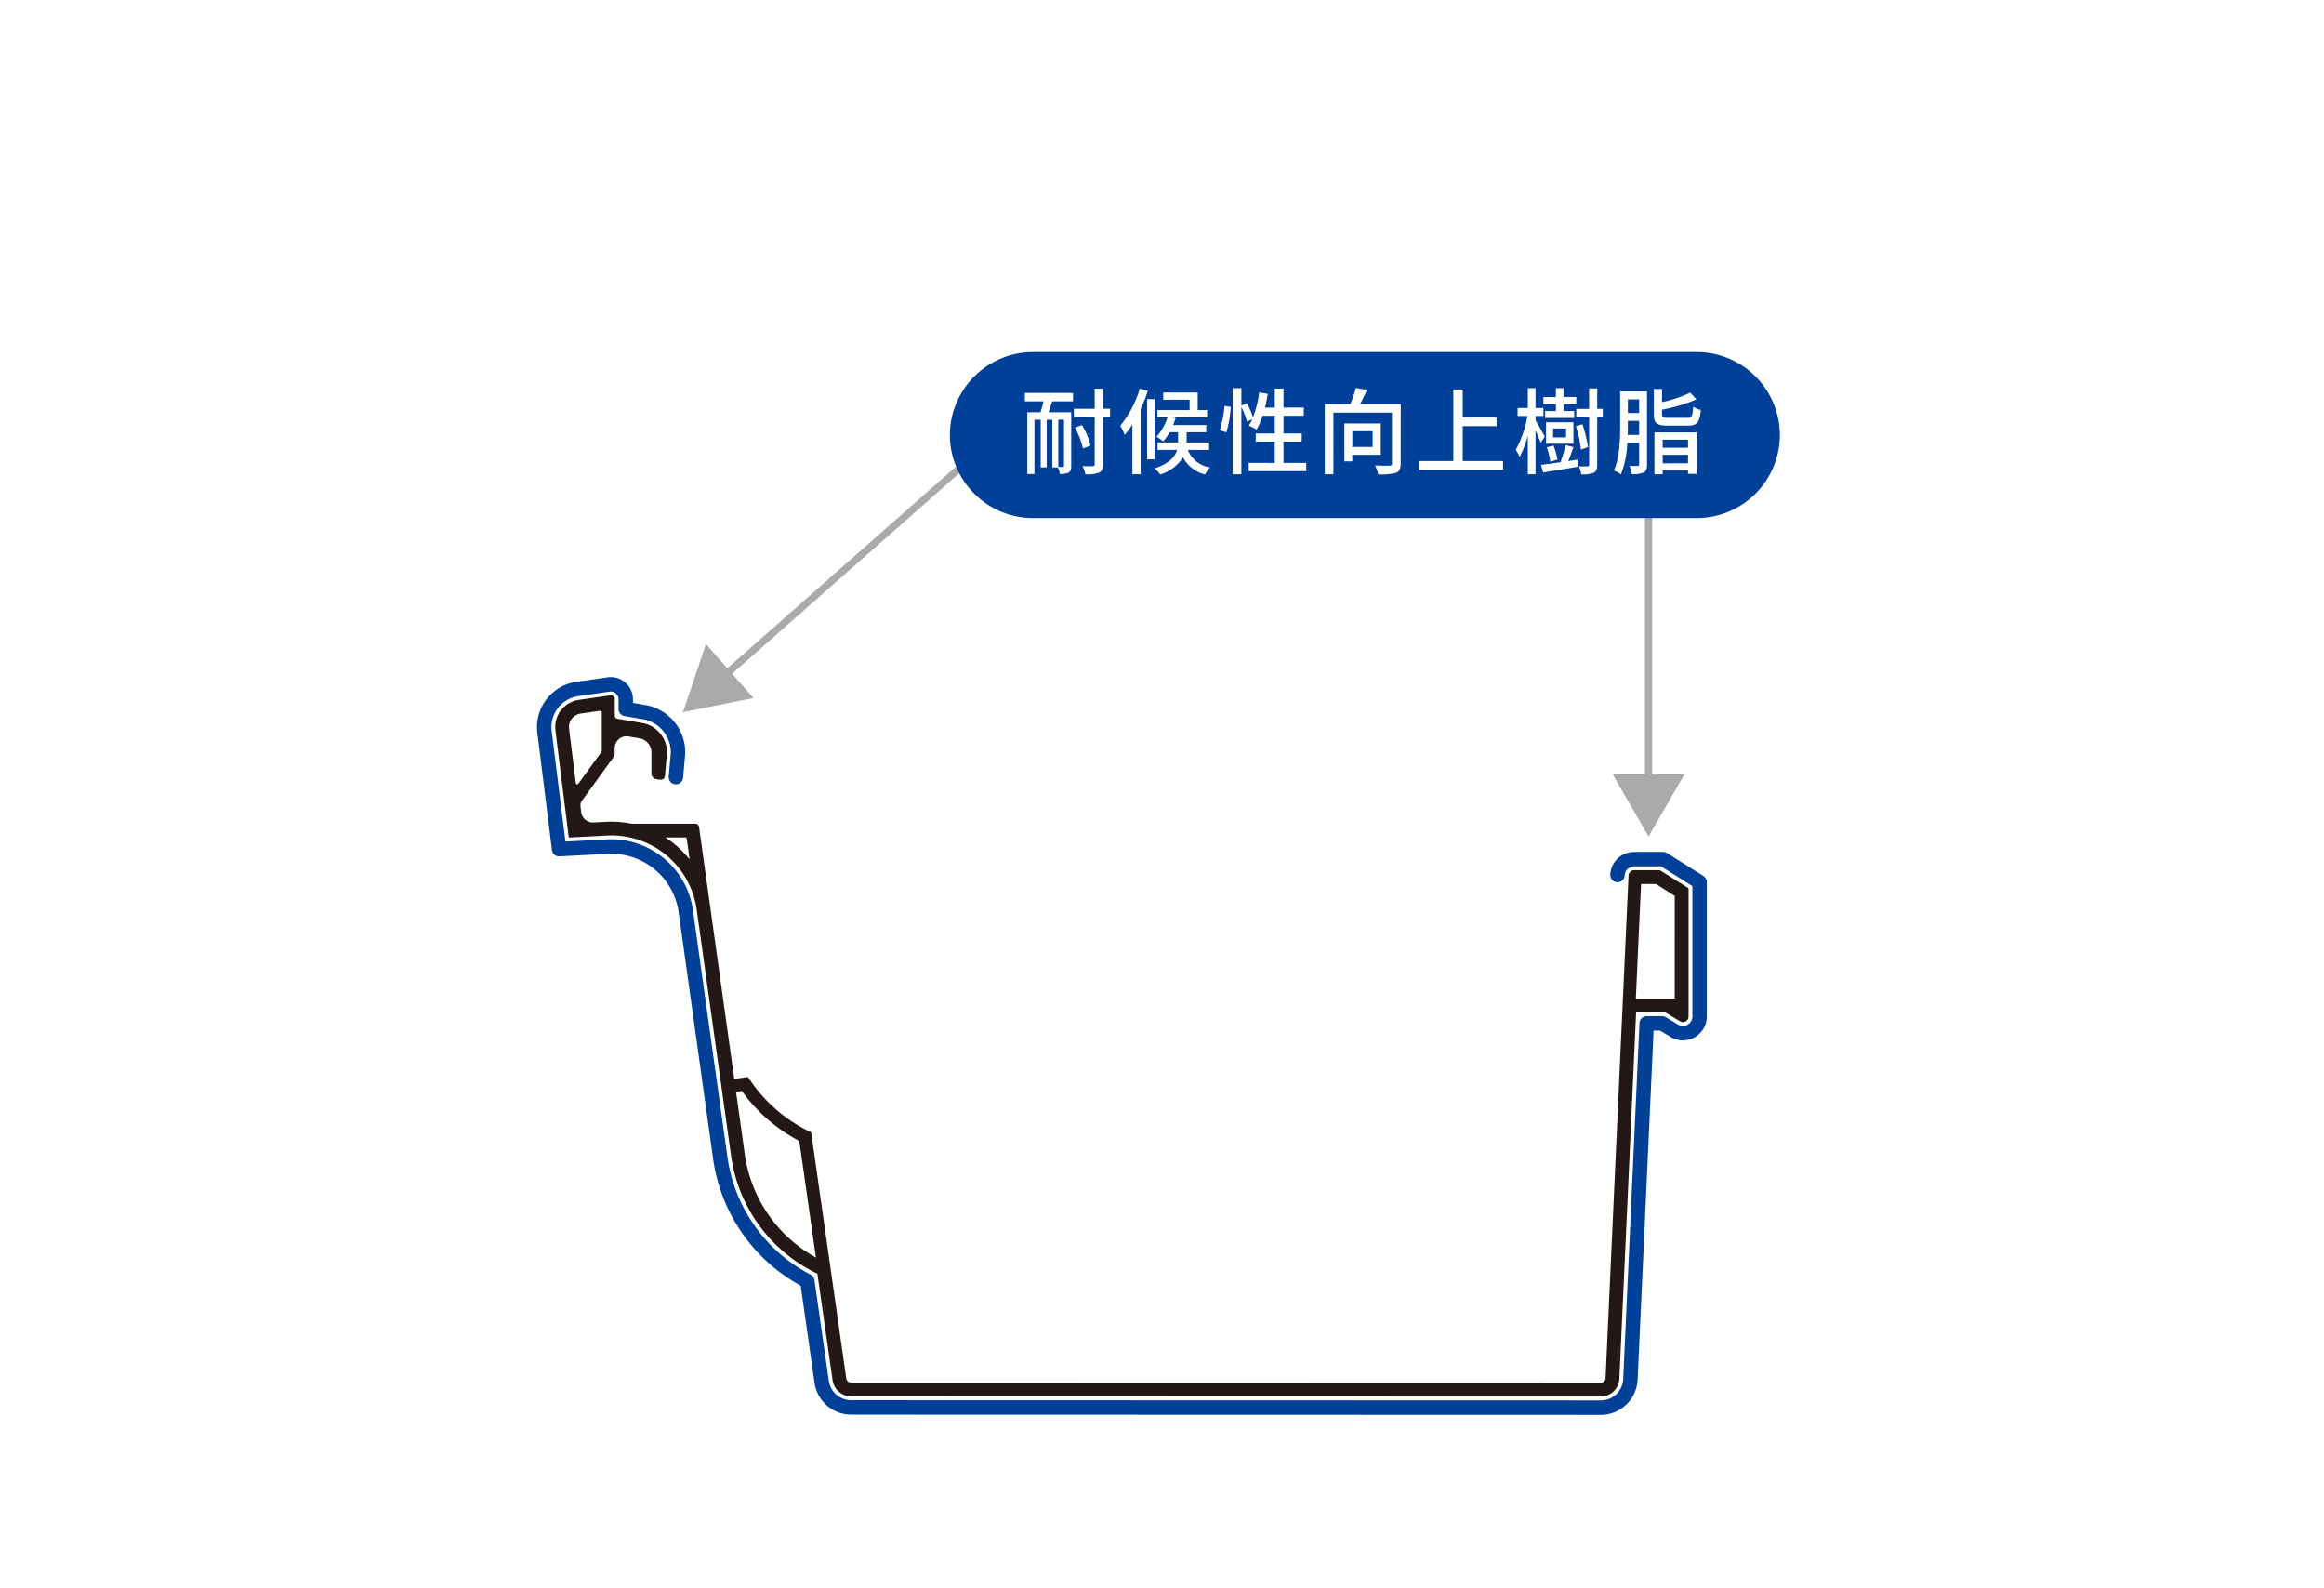
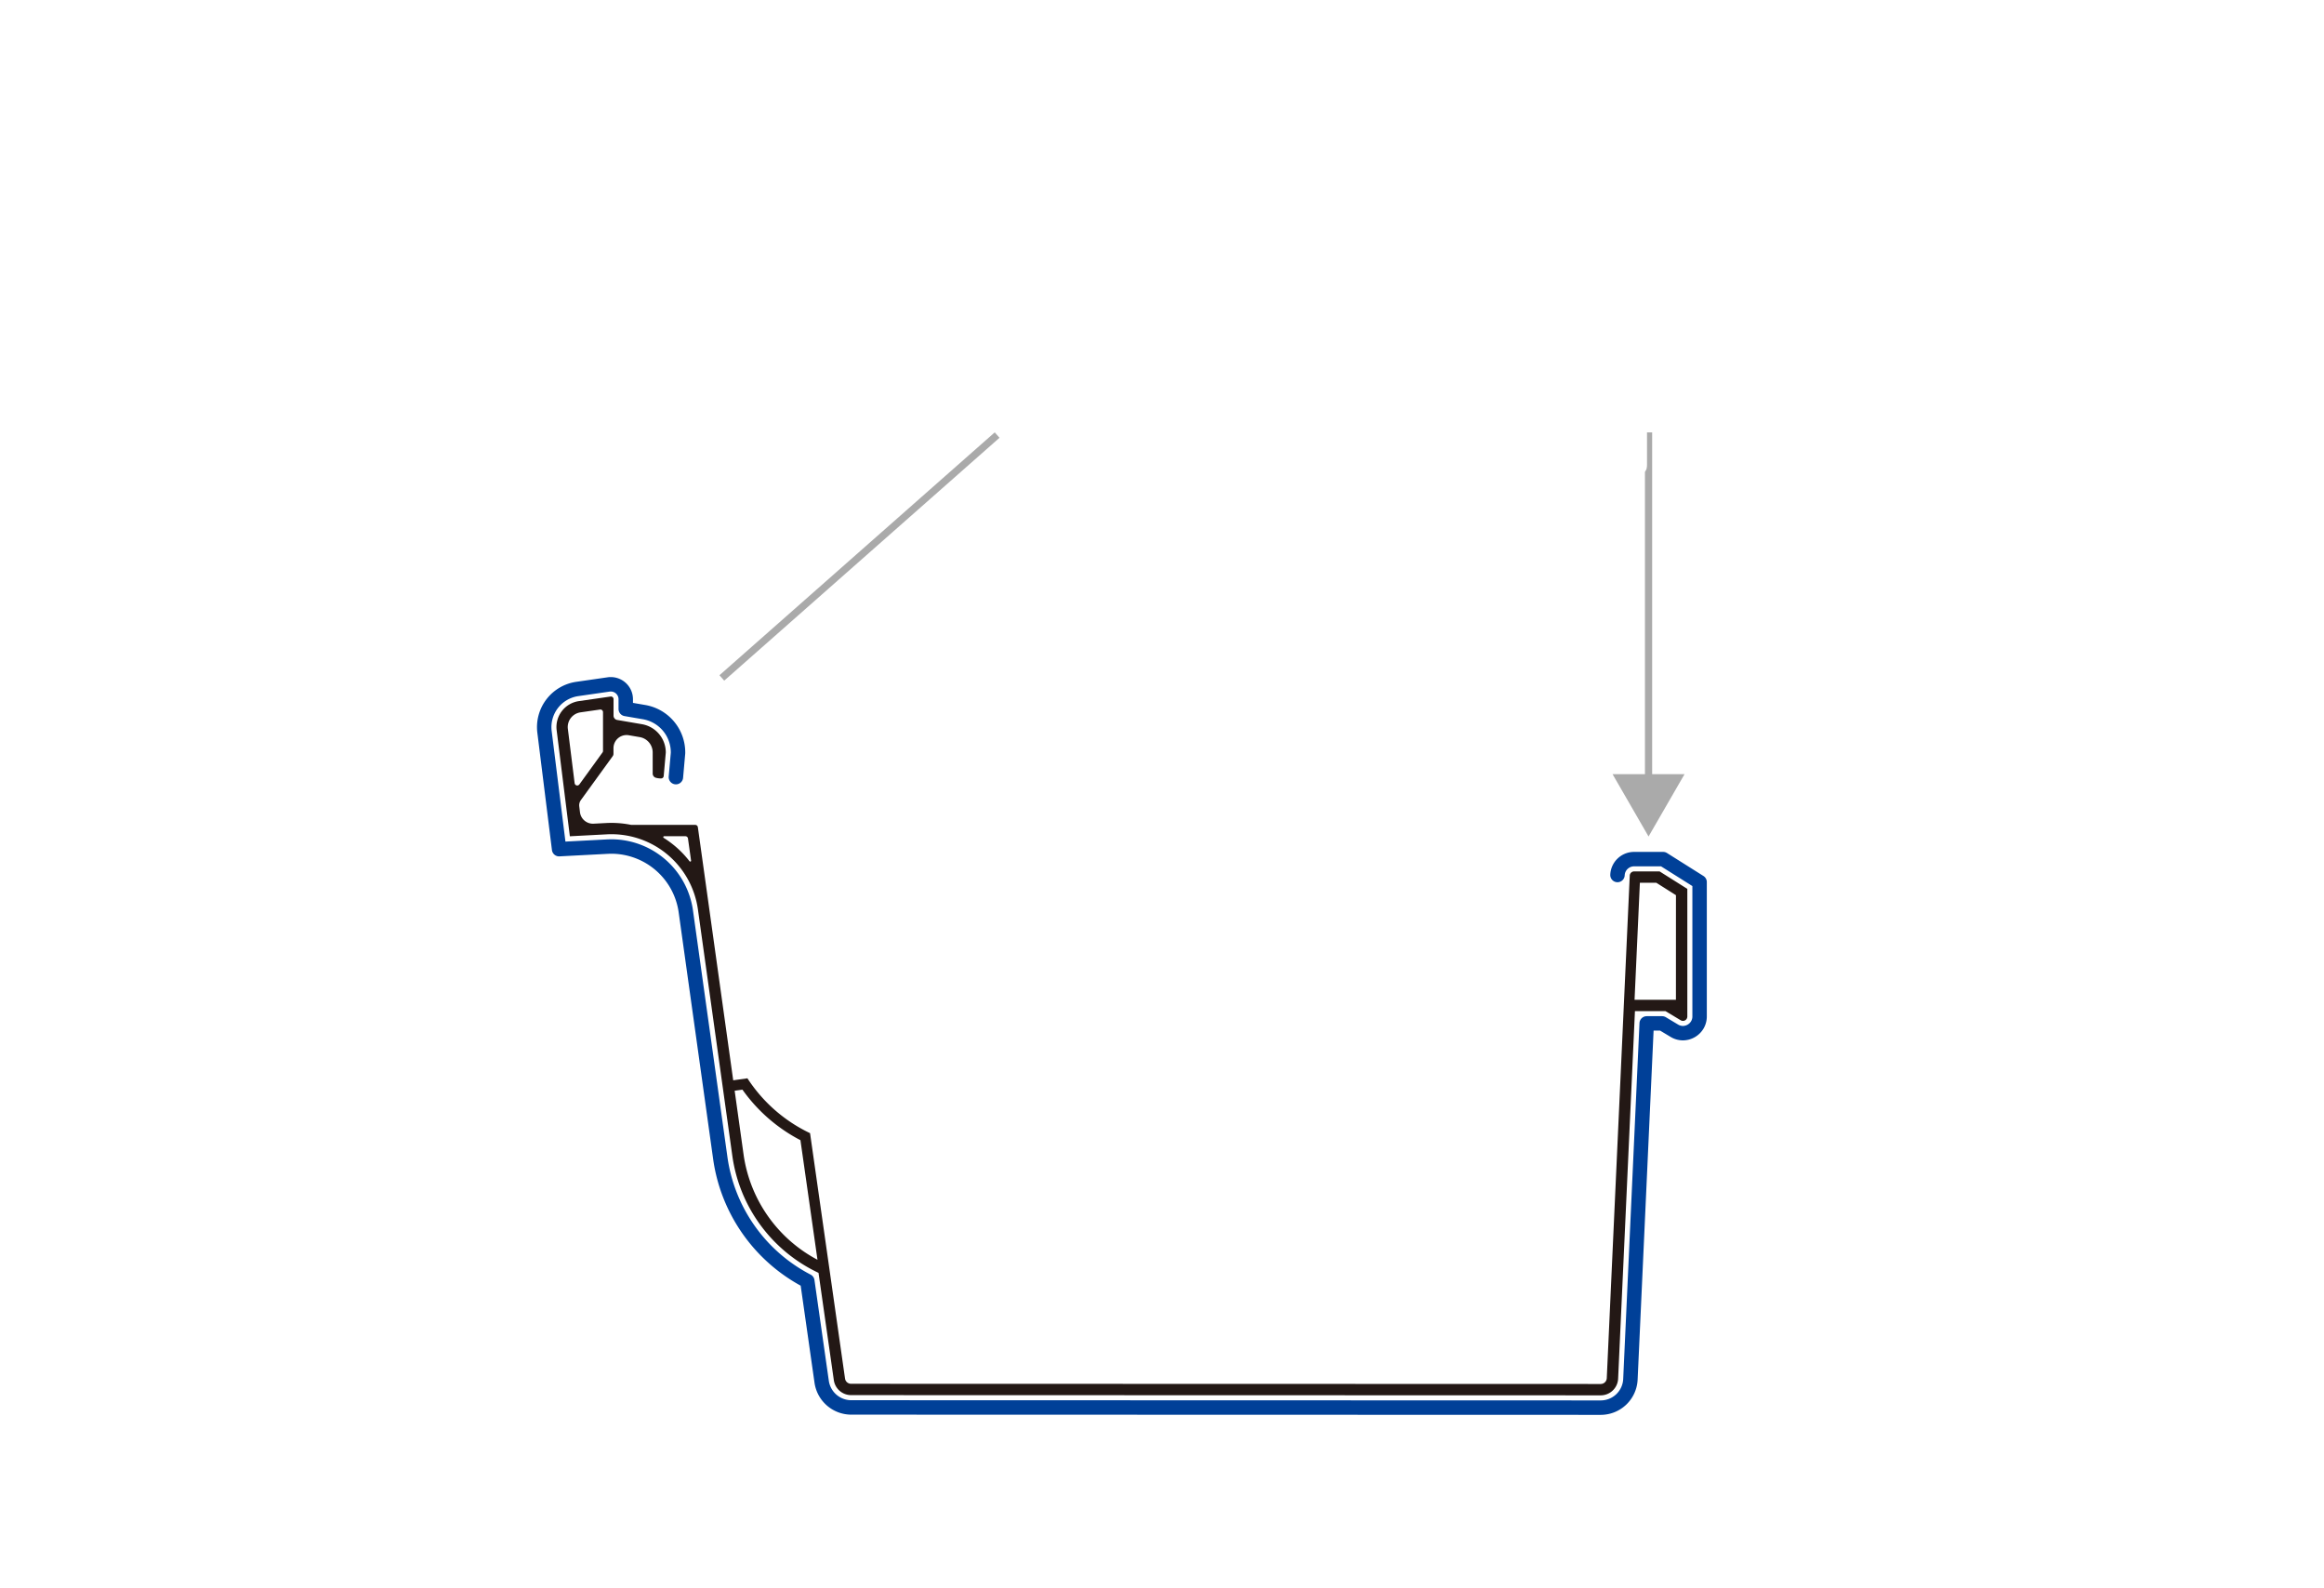
<svg xmlns="http://www.w3.org/2000/svg" width="322" height="220" viewBox="0 0 322 220">
  <defs>
    <style> .cls-1 { fill: #fff; } .cls-2, .cls-5, .cls-6 { fill: none; } .cls-2 { stroke: #aaa; stroke-miterlimit: 10; } .cls-3 { fill: #aaa; } .cls-4 { fill: #231815; } .cls-5 { stroke: #231815; stroke-width: 0.34px; } .cls-5, .cls-6 { stroke-linecap: round; stroke-linejoin: round; } .cls-6 { stroke: #004098; stroke-width: 2px; } .cls-7 { fill: #004098; } </style>
  </defs>
  <g id="レイヤー_2" data-name="レイヤー 2">
    <rect class="cls-1" width="322" height="220" />
    <g>
      <line class="cls-1" x1="138.156" y1="89.624" x2="96.616" y2="97.531" />
      <g>
        <line class="cls-2" x1="138.156" y1="60.271" x2="100.013" y2="93.918" />
-         <polygon class="cls-3" points="97.808 89.213 94.631 98.664 104.405 96.691 97.808 89.213" />
      </g>
      <g>
        <line class="cls-2" x1="228.414" y1="59.901" x2="228.414" y2="108.708" />
        <polygon class="cls-3" points="223.428 107.249 228.414 115.883 233.4 107.249 223.428 107.249" />
      </g>
      <path class="cls-4" d="M229.944,120.719l-3.534,0a.608.608,0,0,0-.6.579l-3.185,69.624a.843.843,0,0,1-.844.806L117.919,191.7a.844.844,0,0,1-.837-.726l-4.846-33.993a21.176,21.176,0,0,1-8.677-7.6l-1.969.278-4.9-35.075a.361.361,0,0,0-.359-.309l-8.765,0a.852.852,0,0,1-.232-.026,13.767,13.767,0,0,0-3.33-.233l-1.746.091a1.809,1.809,0,0,1-1.9-1.586l-.1-.815a1.228,1.228,0,0,1,.217-.856l4.4-6.07A.59.59,0,0,0,85,104.42v-.776a2.046,2.046,0,0,1,.026-.305,1.817,1.817,0,0,1,2.1-1.484l1.514.26a2.158,2.158,0,0,1,1.792,2.128v2.918a.607.607,0,0,0,.441.585,2.477,2.477,0,0,0,.734.092.358.358,0,0,0,.352-.328l.29-3.267a3.975,3.975,0,0,0-3.3-3.916l-3.44-.589a.608.608,0,0,1-.5-.6V96.852a.366.366,0,0,0-.364-.364.484.484,0,0,0-.05.006l-4.384.633a3.626,3.626,0,0,0-3.084,4.039l1.83,14.685,5.135-.269A12.1,12.1,0,0,1,96.7,125.989l4.767,34.128a21.138,21.138,0,0,0,11.943,16.216l2.119,14.859a2.422,2.422,0,0,0,2.394,2.079l103.858.029a2.419,2.419,0,0,0,2.417-2.308l2.33-50.917h4.231l2.109,1.264a.6.6,0,0,0,.83-.205.641.641,0,0,0,.088-.313l0-17.683ZM79.618,108.5l-.939-7.524a2.057,2.057,0,0,1,1.746-2.291l2.71-.39a.413.413,0,0,1,.049-.007.373.373,0,0,1,.366.367l0,5.375a.344.344,0,0,1-.069.21l-3.207,4.427a.38.38,0,0,1-.248.147.363.363,0,0,1-.405-.314m12.332,7.572a.126.126,0,0,1-.055-.105.121.121,0,0,1,.12-.121h2.948a.361.361,0,0,1,.356.311l.429,3.064a.108.108,0,0,1-.045.11.121.121,0,0,1-.171-.021,13.629,13.629,0,0,0-3.582-3.238M103.02,159.9l-1.23-8.8,1.078-.148a22.636,22.636,0,0,0,8.036,7l2.362,16.568A19.6,19.6,0,0,1,103.02,159.9M232.207,138.5l-5.732,0,.737-16.207h2.279l2.72,1.718Z" />
-       <path class="cls-5" d="M229.944,120.719l-3.534,0a.608.608,0,0,0-.6.579l-3.185,69.624a.843.843,0,0,1-.844.806L117.919,191.7a.844.844,0,0,1-.837-.726l-4.846-33.993a21.176,21.176,0,0,1-8.677-7.6l-1.969.278-4.9-35.075a.361.361,0,0,0-.359-.309l-8.765,0a.852.852,0,0,1-.232-.026,13.767,13.767,0,0,0-3.33-.233l-1.746.091a1.809,1.809,0,0,1-1.9-1.586l-.1-.815a1.228,1.228,0,0,1,.217-.856l4.4-6.07A.59.59,0,0,0,85,104.42v-.776a2.046,2.046,0,0,1,.026-.305,1.817,1.817,0,0,1,2.1-1.484l1.514.26a2.158,2.158,0,0,1,1.792,2.128v2.918a.607.607,0,0,0,.441.585,2.477,2.477,0,0,0,.734.092.358.358,0,0,0,.352-.328l.29-3.267a3.975,3.975,0,0,0-3.3-3.916l-3.44-.589a.608.608,0,0,1-.5-.6V96.852a.366.366,0,0,0-.364-.364.484.484,0,0,0-.05.006l-4.384.633a3.626,3.626,0,0,0-3.084,4.039l1.83,14.685,5.135-.269A12.1,12.1,0,0,1,96.7,125.989l4.767,34.128a21.138,21.138,0,0,0,11.943,16.216l2.119,14.859a2.422,2.422,0,0,0,2.394,2.079l103.858.029a2.419,2.419,0,0,0,2.417-2.308l2.33-50.917h4.231l2.109,1.264a.6.6,0,0,0,.83-.205.641.641,0,0,0,.088-.313l0-17.683ZM79.618,108.5l-.939-7.524a2.057,2.057,0,0,1,1.746-2.291l2.71-.39a.413.413,0,0,1,.049-.007.373.373,0,0,1,.366.367l0,5.375a.344.344,0,0,1-.069.21l-3.207,4.427a.38.38,0,0,1-.248.147A.363.363,0,0,1,79.618,108.5Zm12.332,7.572a.126.126,0,0,1-.055-.105.121.121,0,0,1,.12-.121h2.948a.361.361,0,0,1,.356.311l.429,3.064a.108.108,0,0,1-.045.11.121.121,0,0,1-.171-.021A13.629,13.629,0,0,0,91.95,116.069ZM103.02,159.9l-1.23-8.8,1.078-.148a22.636,22.636,0,0,0,8.036,7l2.362,16.568A19.6,19.6,0,0,1,103.02,159.9ZM232.207,138.5l-5.732,0,.737-16.207h2.279l2.72,1.718Z" />
      <path class="cls-6" d="M224.11,121.217a2.3,2.3,0,0,1,2.286-2.2l3.548,0h.491l.416.261,3.842,2.42.793.5v.938l0,17.684a2.3,2.3,0,0,1-.3,1.136,2.346,2.346,0,0,1-2,1.17,2.307,2.307,0,0,1-1.188-.329l-1.705-1.023-2.137,0-2.255,49.3a4.114,4.114,0,0,1-4.115,3.93l-103.859-.029a4.146,4.146,0,0,1-4.079-3.537l-1.992-13.973a22.75,22.75,0,0,1-12.067-17.11l-4.769-34.125a10.432,10.432,0,0,0-10.285-8.96c-.185,0-.368.006-.552.014l-5.136.268-1.581.084-.195-1.572-1.829-14.685a5.345,5.345,0,0,1,4.53-5.932l4.378-.632.122-.017.176,0A2.073,2.073,0,0,1,86.7,96.828l0,1.388,2.528.434a5.662,5.662,0,0,1,4.715,5.592v.076l-.006.074-.288,3.267" />
    </g>
    <g>
-       <path class="cls-7" d="M246.608,60.271a11.534,11.534,0,0,1-11.5,11.5h-92a11.534,11.534,0,0,1-11.5-11.5h0a11.534,11.534,0,0,1,11.5-11.5h92a11.534,11.534,0,0,1,11.5,11.5Z" />
      <g>
-         <path class="cls-1" d="M142,54.441h6.67V55.6h-2.887c-.168.52-.338,1.053-.507,1.508h3.147v7.45c0,.455-.078.741-.351.9a2.49,2.49,0,0,1-1.222.194,3.833,3.833,0,0,0-.286-.9h-.754v-6.6h-.781v6.6h-.832v-6.6h-.871V65.66h-.988V57.106h1.834c.143-.455.3-1,.416-1.508H142Zm5.422,3.7h-.793v6.54c.3.013.559.013.65.013s.143-.039.143-.156Zm6.383-.39h-.975v6.553c0,.65-.156.974-.533,1.157a4.407,4.407,0,0,1-1.911.233,4.729,4.729,0,0,0-.4-1.131c.636.027,1.235.027,1.417.014s.273-.065.273-.273V57.756h-2.886V56.625h2.886V53.844h1.157v2.781h.975Zm-3.757,4.382a10.733,10.733,0,0,0-1.118-2.9l.988-.338a10.191,10.191,0,0,1,1.183,2.834Z" />
        <path class="cls-1" d="M159.039,54.155a20.669,20.669,0,0,1-1,2.523V65.7H156.9V58.783a12.241,12.241,0,0,1-1.067,1.469,6.937,6.937,0,0,0-.611-1.273,14.918,14.918,0,0,0,2.7-5.135ZM160,63.633h-1.053V55.286H160Zm4.576-1.3a3.966,3.966,0,0,0,3.094,2.418,3.649,3.649,0,0,0-.7.976,4.684,4.684,0,0,1-3.056-2.379,5.762,5.762,0,0,1-3.158,2.391,4.418,4.418,0,0,0-.78-.857c2.092-.69,2.846-1.652,3.106-2.549h-2.7V61.293h2.847V59.875h-1.17a6.949,6.949,0,0,1-.884,1.262,7.287,7.287,0,0,0-.936-.625,7.353,7.353,0,0,0,1.521-2.691h-1.392V56.8h4.459V55.377h-3.652v-1h4.771V56.8h1.313v1.026h-4.823l.455.105c-.105.324-.222.636-.351.949h4.589v1h-2.718v1.418h3.121v1.039Z" />
-         <path class="cls-1" d="M169.01,59.59a15.507,15.507,0,0,0,.65-3.355l.871.13a16.413,16.413,0,0,1-.611,3.536Zm11.974,4.537v1.144h-7.969V64.127h3.614V61.176H173.99V60.045h2.639V57.6h-1.691a11.607,11.607,0,0,1-.832,1.924,7.035,7.035,0,0,0-1.079-.559,5.778,5.778,0,0,0,.481-.9l-.728.352a11.607,11.607,0,0,0-.78-2.041V65.7h-1.209V53.778H172v2.406l.768-.313a11.642,11.642,0,0,1,.844,1.95,15.3,15.3,0,0,0,.859-3.458l1.183.2a17.735,17.735,0,0,1-.39,1.9h1.365V53.83h1.209v2.626h2.808V57.6h-2.808v2.445h2.521v1.131h-2.521v2.951Z" />
        <path class="cls-1" d="M194.075,64.218c0,.7-.169,1.079-.649,1.286a8.437,8.437,0,0,1-2.485.209,4.5,4.5,0,0,0-.416-1.235c.86.039,1.756.039,2,.026.261-.014.339-.078.339-.3V57.158h-8.112V65.7h-1.2V55.975h3.549a16.62,16.62,0,0,0,.754-2.223L189.4,54c-.286.663-.624,1.378-.95,1.976h5.63ZM187.367,63v.909h-1.1V58.666h5.045V63Zm0-3.264v2.184h2.821V59.732Z" />
        <path class="cls-1" d="M208.258,63.867v1.221H196.623V63.867h4.744V53.96h1.3v3.861h4.693V59.03h-4.693v4.837Z" />
        <path class="cls-1" d="M213.471,61.344c-.143-.4-.442-1.092-.715-1.7V65.7h-1.067V60.356a12.512,12.512,0,0,1-1.144,2.939,4.711,4.711,0,0,0-.532-.976,15.279,15.279,0,0,0,1.625-4.692h-1.366V56.521h1.417V53.778h1.067v2.743h1.092v1.106h-1.092v.61c.312.494,1.1,1.9,1.287,2.249Zm5.083,2.328.051.988c-1.689.285-3.484.571-4.8.793l-.287-1.054c.767-.09,1.782-.233,2.861-.4l-.143-.039a18.551,18.551,0,0,0,.676-2.287l1.1.26c-.248.65-.482,1.378-.715,1.937Zm-2.978-7.684h-1.728V55h1.728V53.778h1.054V55H218.4v.988H216.63v.95h1.481V57.9h-4.029v-.961h1.494Zm2.432,5.487h-3.8V58.5h3.8ZM214.8,63.957a10.494,10.494,0,0,0-.481-1.988l.922-.247a9.263,9.263,0,0,1,.547,1.936Zm2.183-4.6h-1.793V60.6h1.793Zm2.068,2.925a17.51,17.51,0,0,0-.7-3.25l.9-.259a17.848,17.848,0,0,1,.768,3.171Zm3.016-4.537H221.3V64.36c0,.612-.13.937-.481,1.132a4.125,4.125,0,0,1-1.716.221,4.449,4.449,0,0,0-.351-1.118c.532.026,1.04.026,1.209.012s.221-.064.221-.234v-6.63H218.4v-1.1h1.781V53.817H221.3v2.822h.767Z" />
        <path class="cls-1" d="M228.2,64.334c0,.56-.1.924-.455,1.119a3.606,3.606,0,0,1-1.664.221,4.275,4.275,0,0,0-.311-1.145c.494.027.961.014,1.118.014s.22-.053.22-.222v-2.95h-1.638a13.646,13.646,0,0,1-.883,4.355,4.144,4.144,0,0,0-.976-.546c.82-1.807.871-4.408.871-6.305V54.221H228.2Zm-1.092-4.082V58.3h-1.56v.572c0,.416,0,.9-.026,1.377Zm-1.56-4.927v1.886h1.56V55.325Zm8.2,2.562c.663,0,.767-.209.845-1.547a3.536,3.536,0,0,0,1.066.455c-.17,1.728-.519,2.17-1.82,2.17h-2.731c-1.559,0-1.963-.338-1.963-1.586v-3.5h1.131v1.832a17.609,17.609,0,0,0,3.914-1.313l.858.923a22.674,22.674,0,0,1-4.772,1.431v.61c0,.443.144.521.924.521ZM229.227,59.9h5.837v5.746h-1.183V65.18h-3.51V65.7h-1.144Zm1.144,1.015v1.117h3.51V60.916Zm3.51,3.263V63h-3.51v1.183Z" />
      </g>
    </g>
  </g>
</svg>